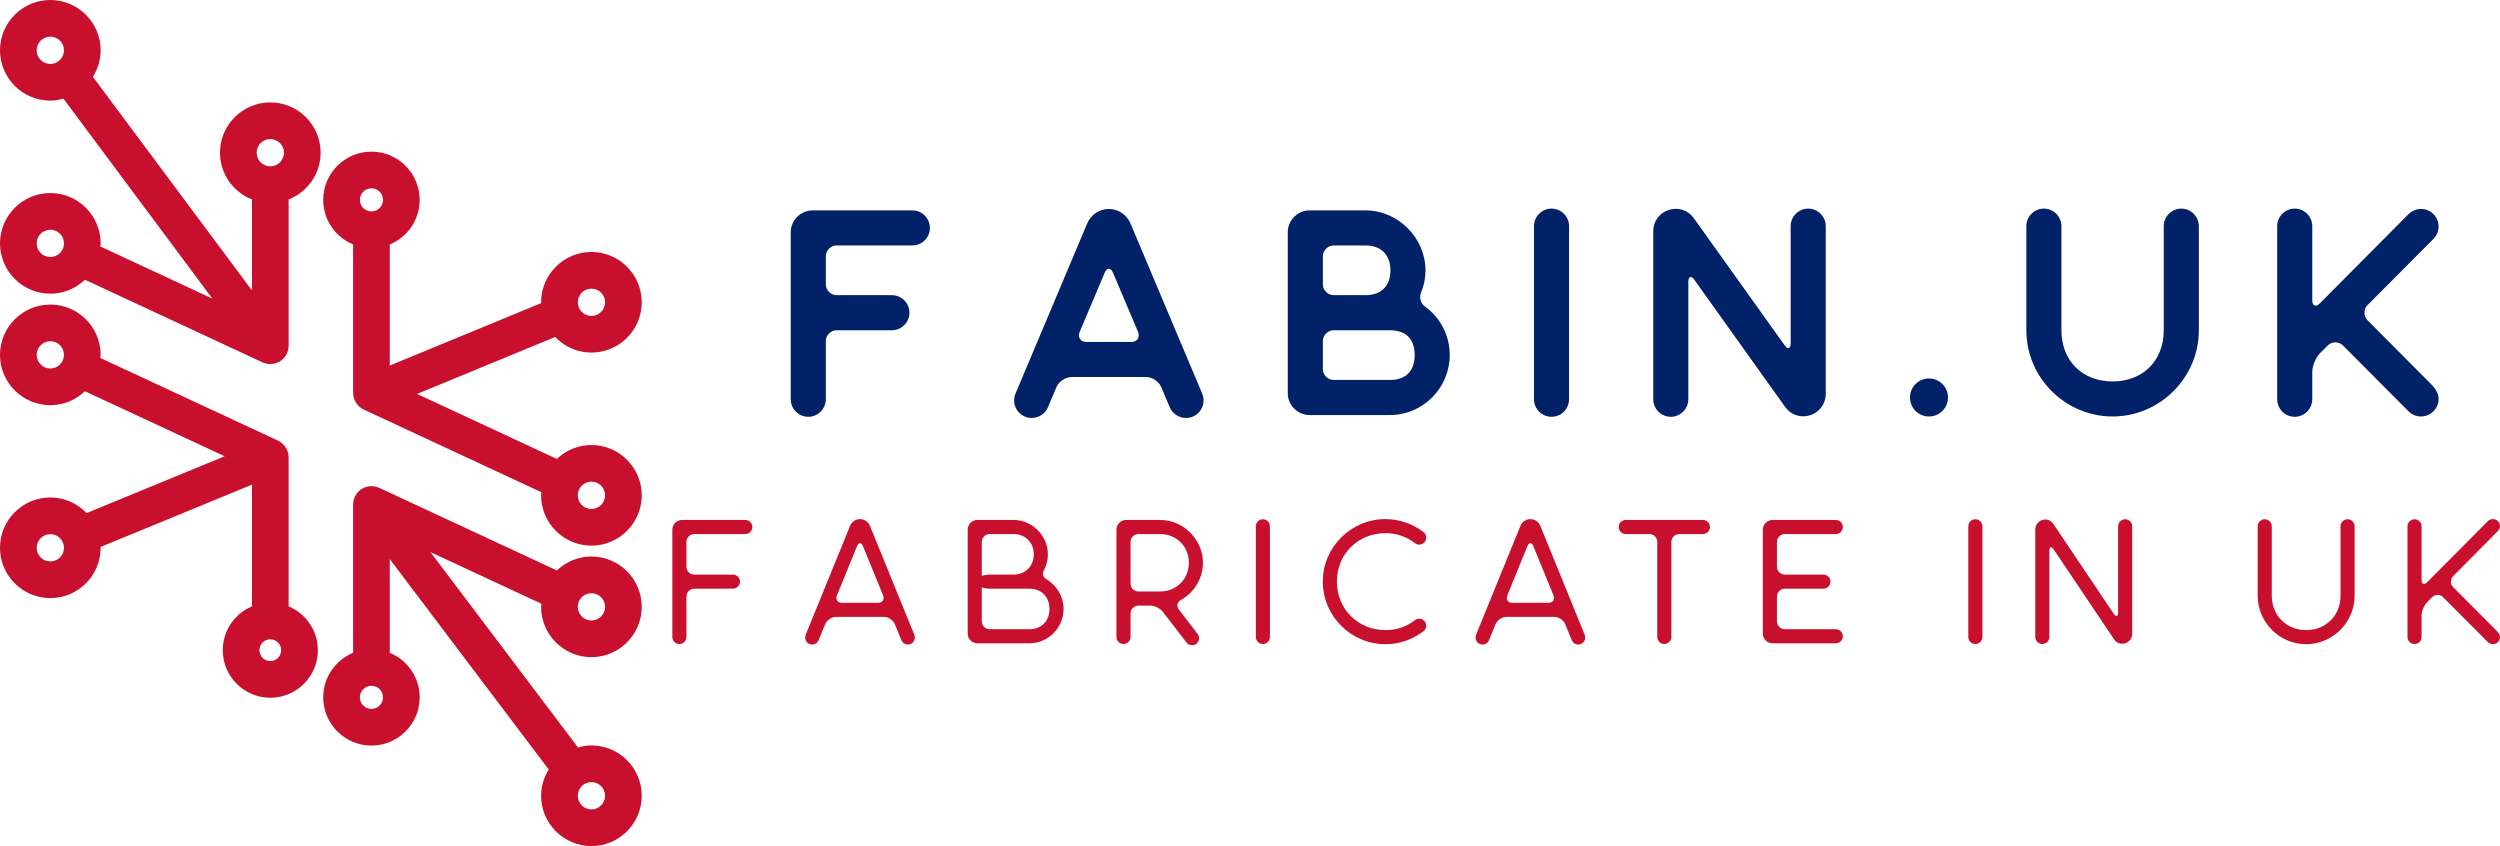
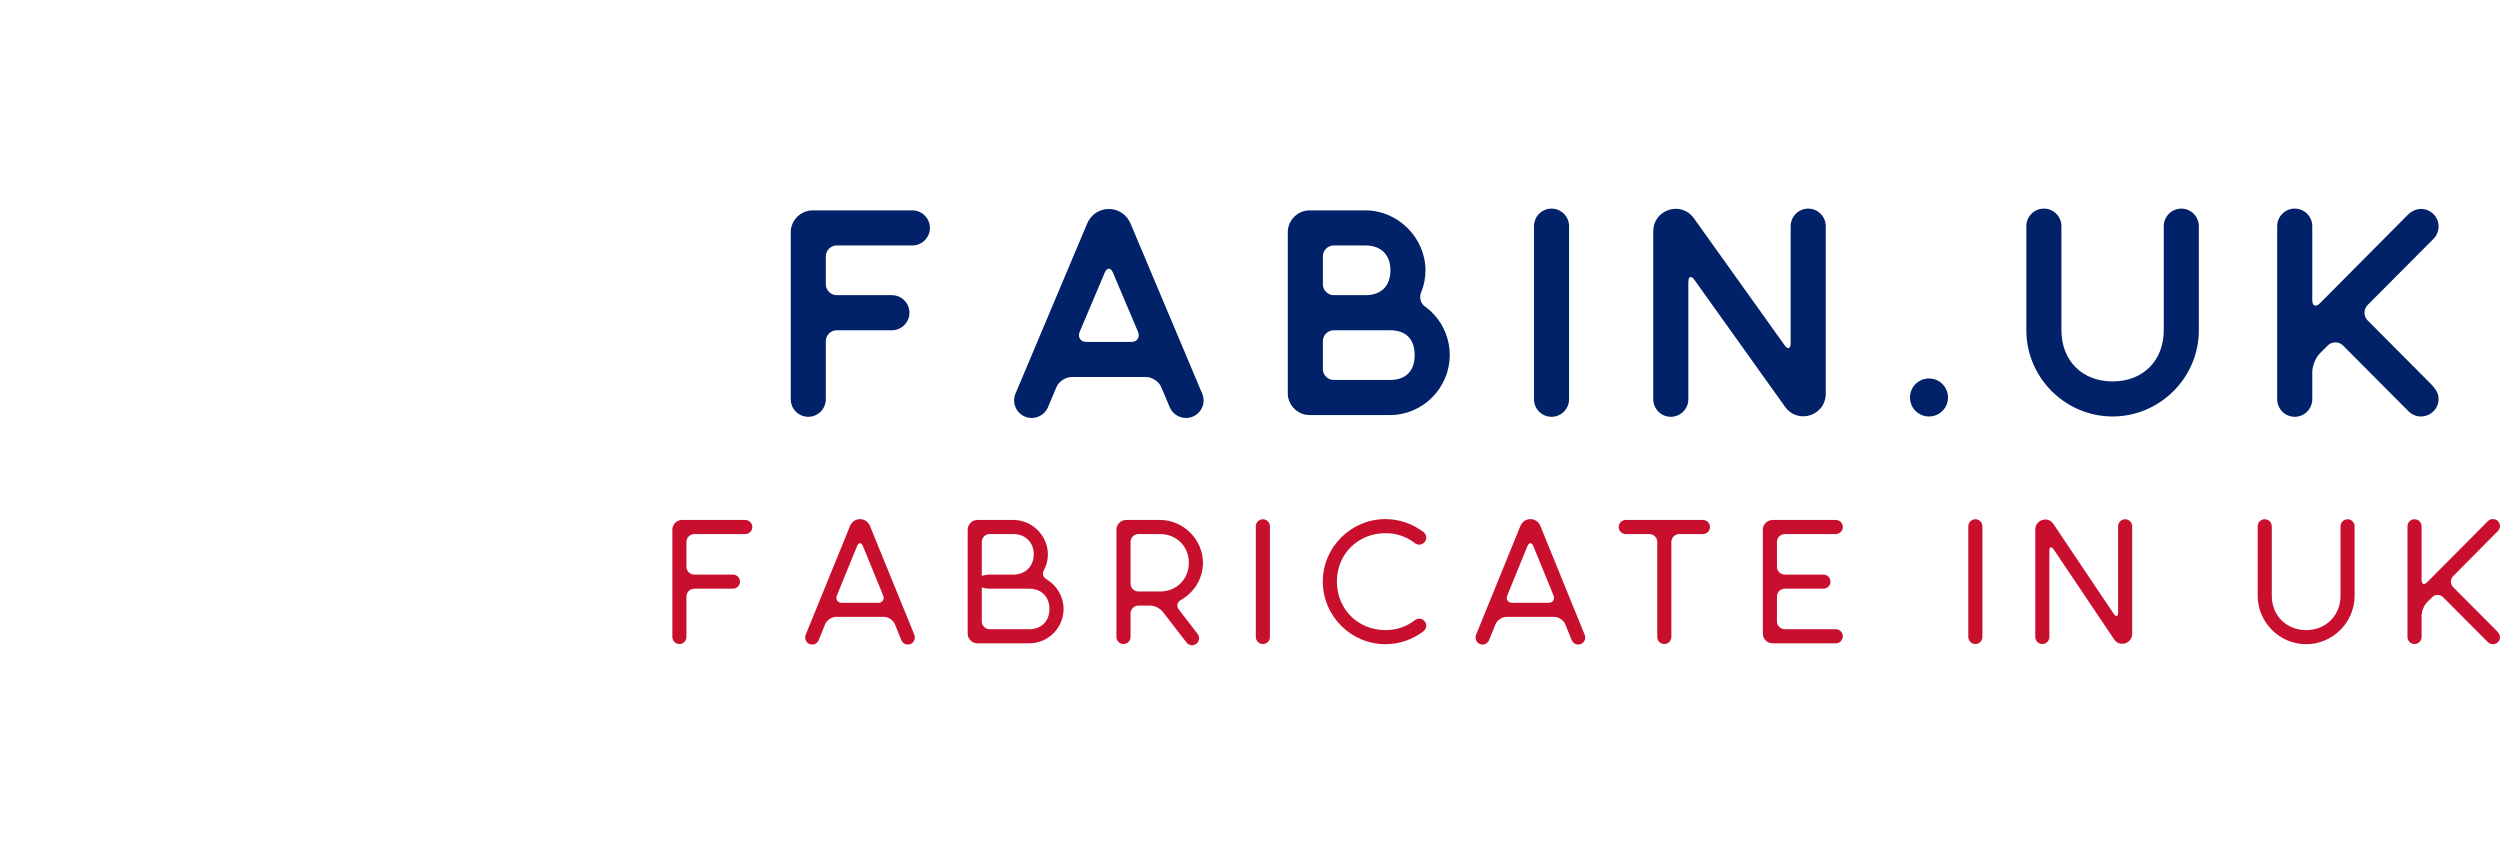
<svg xmlns="http://www.w3.org/2000/svg" width="198" height="67" viewBox="0 0 198 67" fill="none">
-   <path d="M0 3.984C0 6.182 1.788 7.97 3.986 7.97C4.348 7.97 4.693 7.906 5.026 7.815L16.814 23.645L7.946 19.52C7.952 19.437 7.971 19.358 7.971 19.275C7.971 17.078 6.183 15.29 3.986 15.29C1.788 15.29 0 17.078 0 19.275C0 21.471 1.788 23.26 3.986 23.26C5.048 23.26 6.01 22.836 6.725 22.155L20.755 28.682C20.756 28.683 20.758 28.684 20.758 28.685L20.796 28.701C20.804 28.705 20.812 28.706 20.82 28.71C20.872 28.733 20.928 28.748 20.983 28.766C21.017 28.776 21.049 28.791 21.084 28.799C21.091 28.8 21.097 28.802 21.105 28.804C21.198 28.823 21.295 28.834 21.395 28.835C21.399 28.835 21.403 28.836 21.407 28.836H21.411C21.538 28.836 21.66 28.814 21.779 28.783C21.799 28.778 21.819 28.774 21.838 28.768C21.86 28.761 21.88 28.752 21.901 28.745C21.991 28.712 22.076 28.671 22.156 28.622C22.169 28.614 22.184 28.609 22.197 28.601C22.216 28.587 22.235 28.574 22.254 28.56C22.26 28.555 22.268 28.554 22.274 28.549C22.3 28.53 22.32 28.506 22.344 28.485C22.384 28.451 22.425 28.416 22.461 28.378C22.472 28.367 22.484 28.358 22.494 28.347C22.501 28.339 22.505 28.331 22.51 28.324C22.524 28.309 22.534 28.291 22.546 28.276C22.577 28.236 22.608 28.197 22.635 28.154C22.657 28.118 22.675 28.081 22.694 28.044L22.695 28.042C22.704 28.026 22.717 28.013 22.725 27.997C22.729 27.988 22.73 27.979 22.734 27.971C22.744 27.947 22.752 27.922 22.762 27.898C22.773 27.868 22.782 27.838 22.791 27.806C22.802 27.769 22.817 27.733 22.825 27.695C22.83 27.673 22.832 27.649 22.836 27.626C22.841 27.595 22.843 27.565 22.846 27.535C22.851 27.493 22.857 27.451 22.858 27.408C22.858 27.401 22.86 27.393 22.86 27.385V15.797C24.34 15.214 25.393 13.779 25.393 12.096C25.393 9.898 23.605 8.11 21.408 8.11C19.211 8.11 17.422 9.898 17.422 12.096C17.422 13.779 18.476 15.214 19.956 15.797V23.004L7.358 6.085C7.74 5.474 7.971 4.757 7.971 3.984C7.971 1.787 6.183 0 3.986 0C1.788 0 0 1.787 0 3.984ZM2.904 3.984C2.904 3.389 3.39 2.904 3.986 2.904C4.582 2.904 5.067 3.389 5.067 3.984C5.067 4.581 4.582 5.066 3.986 5.066C3.39 5.066 2.904 4.581 2.904 3.984ZM20.326 12.096C20.326 11.499 20.812 11.014 21.408 11.014C22.004 11.014 22.489 11.499 22.489 12.096C22.489 12.691 22.004 13.176 21.408 13.176C20.812 13.176 20.326 12.691 20.326 12.096ZM2.904 19.275C2.904 18.679 3.39 18.193 3.986 18.193C4.582 18.193 5.067 18.679 5.067 19.275C5.067 19.871 4.582 20.357 3.986 20.357C3.39 20.357 2.904 19.871 2.904 19.275ZM25.598 15.829C25.598 17.422 26.579 18.787 27.966 19.36V31.12C27.966 31.155 27.974 31.188 27.977 31.223C27.981 31.274 27.983 31.326 27.992 31.377C28.001 31.427 28.016 31.474 28.03 31.522C28.042 31.564 28.053 31.605 28.069 31.646C28.072 31.654 28.073 31.663 28.076 31.671C28.077 31.672 28.077 31.672 28.077 31.674C28.077 31.674 28.077 31.674 28.077 31.674C28.093 31.711 28.114 31.745 28.133 31.781C28.153 31.821 28.173 31.86 28.197 31.898C28.22 31.935 28.246 31.967 28.272 32.001C28.288 32.021 28.301 32.043 28.318 32.063C28.335 32.083 28.353 32.102 28.371 32.121C28.401 32.152 28.434 32.18 28.467 32.208C28.505 32.241 28.542 32.276 28.584 32.305C28.589 32.308 28.592 32.312 28.597 32.315C28.61 32.325 28.625 32.332 28.638 32.341C28.66 32.355 28.685 32.365 28.707 32.378C28.741 32.397 28.771 32.42 28.806 32.437L42.88 38.984C42.875 39.067 42.855 39.146 42.855 39.23C42.855 41.427 44.643 43.215 46.841 43.215C49.038 43.215 50.825 41.427 50.825 39.23C50.825 37.032 49.038 35.245 46.841 35.245C45.778 35.245 44.817 35.669 44.102 36.349L33.032 31.199L43.969 26.689C44.694 27.448 45.711 27.925 46.841 27.925C49.038 27.925 50.825 26.138 50.825 23.941C50.825 21.744 49.038 19.955 46.841 19.955C44.643 19.955 42.855 21.744 42.855 23.941C42.855 23.963 42.862 23.984 42.862 24.006L30.87 28.951V19.36C32.258 18.787 33.238 17.422 33.238 15.829C33.238 13.723 31.525 12.009 29.418 12.009C27.312 12.009 25.598 13.723 25.598 15.829ZM28.502 15.829C28.502 15.324 28.913 14.914 29.418 14.914C29.924 14.914 30.334 15.324 30.334 15.829C30.334 16.335 29.924 16.746 29.418 16.746C28.913 16.746 28.502 16.335 28.502 15.829ZM45.76 23.941C45.76 23.344 46.244 22.859 46.841 22.859C47.436 22.859 47.922 23.344 47.922 23.941C47.922 24.537 47.436 25.021 46.841 25.021C46.244 25.021 45.76 24.537 45.76 23.941ZM45.76 39.23C45.76 38.634 46.244 38.148 46.841 38.148C47.436 38.148 47.922 38.634 47.922 39.23C47.922 39.827 47.436 40.312 46.841 40.312C46.244 40.312 45.76 39.827 45.76 39.23ZM0 28.105C0 30.302 1.788 32.091 3.986 32.091C5.048 32.091 6.009 31.666 6.724 30.986L17.791 36.135L6.858 40.636C6.132 39.878 5.116 39.4 3.986 39.4C1.788 39.4 0 41.188 0 43.386C0 45.583 1.788 47.37 3.986 47.37C6.183 47.37 7.971 45.583 7.971 43.386C7.971 43.363 7.965 43.343 7.964 43.321L19.956 38.384V48.021C18.599 48.591 17.642 49.933 17.642 51.495C17.642 53.572 19.331 55.262 21.408 55.262C23.485 55.262 25.175 53.572 25.175 51.495C25.175 49.933 24.218 48.591 22.86 48.021V36.216C22.86 36.181 22.852 36.148 22.849 36.113C22.846 36.065 22.845 36.017 22.837 35.969C22.835 35.958 22.834 35.946 22.832 35.935C22.824 35.893 22.808 35.854 22.796 35.813C22.785 35.774 22.775 35.733 22.759 35.693C22.756 35.684 22.755 35.673 22.75 35.664C22.75 35.663 22.749 35.662 22.748 35.661C22.733 35.623 22.711 35.59 22.693 35.555C22.673 35.515 22.654 35.476 22.63 35.438C22.606 35.402 22.58 35.368 22.554 35.334C22.538 35.315 22.525 35.294 22.509 35.275C22.492 35.254 22.474 35.234 22.455 35.215C22.425 35.184 22.392 35.157 22.359 35.128C22.321 35.094 22.284 35.06 22.242 35.031C22.234 35.026 22.227 35.018 22.219 35.012C22.212 35.007 22.204 35.005 22.196 35C22.172 34.984 22.145 34.972 22.119 34.958C22.085 34.939 22.055 34.916 22.02 34.899L7.946 28.351C7.951 28.268 7.971 28.189 7.971 28.105C7.971 25.908 6.183 24.121 3.986 24.121C1.788 24.121 0 25.908 0 28.105ZM2.904 28.105C2.904 27.51 3.39 27.024 3.986 27.024C4.582 27.024 5.067 27.51 5.067 28.105C5.067 28.701 4.582 29.187 3.986 29.187C3.39 29.187 2.904 28.701 2.904 28.105ZM2.904 43.386C2.904 42.789 3.39 42.304 3.986 42.304C4.582 42.304 5.067 42.789 5.067 43.386C5.067 43.981 4.582 44.466 3.986 44.466C3.39 44.466 2.904 43.981 2.904 43.386ZM21.414 50.634C21.887 50.638 22.27 51.022 22.27 51.495C22.27 51.971 21.883 52.358 21.408 52.358C20.933 52.358 20.546 51.971 20.546 51.495C20.546 51.022 20.929 50.638 21.402 50.634C21.404 50.634 21.406 50.635 21.408 50.635C21.41 50.635 21.412 50.634 21.414 50.634ZM29.4 38.5C29.277 38.502 29.16 38.522 29.047 38.552C29.027 38.558 29.008 38.562 28.989 38.567C28.965 38.575 28.943 38.584 28.919 38.592C28.83 38.625 28.745 38.666 28.665 38.715C28.655 38.722 28.642 38.726 28.631 38.733C28.609 38.748 28.587 38.764 28.566 38.781C28.559 38.786 28.55 38.788 28.543 38.793C28.518 38.812 28.5 38.834 28.477 38.854C28.437 38.888 28.398 38.922 28.363 38.96C28.33 38.995 28.302 39.031 28.273 39.068C28.244 39.105 28.216 39.143 28.191 39.183C28.168 39.22 28.148 39.258 28.128 39.297C28.12 39.312 28.108 39.323 28.101 39.338C28.097 39.347 28.096 39.356 28.092 39.364C28.081 39.388 28.074 39.413 28.064 39.438C28.052 39.471 28.041 39.505 28.031 39.539C28.021 39.572 28.009 39.605 28.001 39.639C27.996 39.663 27.994 39.687 27.991 39.711C27.985 39.744 27.982 39.776 27.979 39.81C27.975 39.849 27.969 39.888 27.969 39.926C27.969 39.934 27.966 39.942 27.966 39.95V51.701C26.579 52.274 25.598 53.639 25.598 55.231C25.598 57.337 27.312 59.05 29.418 59.05C31.525 59.05 33.238 57.337 33.238 55.231C33.238 53.639 32.258 52.274 30.87 51.701V44.281L43.457 60.943C43.083 61.551 42.855 62.259 42.855 63.024C42.855 65.221 44.643 67.009 46.841 67.009C49.038 67.009 50.825 65.221 50.825 63.024C50.825 60.827 49.038 59.038 46.841 59.038C46.471 59.038 46.12 59.105 45.779 59.2L34.089 43.725L42.88 47.816C42.875 47.898 42.855 47.977 42.855 48.061C42.855 50.258 44.643 52.047 46.841 52.047C49.038 52.047 50.825 50.258 50.825 48.061C50.825 45.864 49.038 44.076 46.841 44.076C45.778 44.076 44.817 44.5 44.102 45.18L30.071 38.652C30.066 38.65 30.06 38.647 30.055 38.645L30.03 38.634C30.022 38.63 30.013 38.629 30.005 38.625C29.959 38.604 29.908 38.59 29.859 38.574C29.817 38.561 29.779 38.543 29.737 38.534C29.731 38.533 29.727 38.533 29.722 38.531C29.644 38.515 29.563 38.508 29.481 38.504C29.459 38.503 29.439 38.497 29.417 38.497C29.411 38.497 29.406 38.5 29.4 38.5ZM45.76 48.061C45.76 47.465 46.244 46.98 46.841 46.98C47.436 46.98 47.922 47.465 47.922 48.061C47.922 48.658 47.436 49.143 46.841 49.143C46.244 49.143 45.76 48.658 45.76 48.061ZM28.502 55.231C28.502 54.725 28.913 54.314 29.418 54.314C29.924 54.314 30.334 54.725 30.334 55.231C30.334 55.736 29.924 56.146 29.418 56.146C28.913 56.146 28.502 55.736 28.502 55.231ZM45.76 63.024C45.76 62.427 46.244 61.942 46.841 61.942C47.436 61.942 47.922 62.427 47.922 63.024C47.922 63.619 47.436 64.104 46.841 64.104C46.244 64.104 45.76 63.619 45.76 63.024Z" fill="#C8102E" />
  <path d="M65.405 31.621V27.012C65.405 26.549 65.798 26.156 66.261 26.156H70.639C71.403 26.156 72.028 25.531 72.028 24.766C72.028 24.002 71.403 23.377 70.639 23.377H66.261C65.798 23.377 65.405 22.984 65.405 22.52V20.297C65.405 19.834 65.798 19.44 66.261 19.44H72.26C73.024 19.44 73.649 18.816 73.649 18.051C73.649 17.287 73.024 16.662 72.26 16.662H64.364C63.413 16.662 62.626 17.448 62.626 18.397V31.621C62.626 32.386 63.251 33.011 64.015 33.011C64.78 33.011 65.405 32.386 65.405 31.621ZM95.207 31.158L89.557 17.75C88.91 16.151 86.731 16.151 86.084 17.75L80.434 31.158C80.364 31.32 80.317 31.504 80.317 31.713C80.317 32.478 80.942 33.103 81.706 33.103C82.264 33.103 82.75 32.779 82.981 32.294L83.676 30.648C83.838 30.232 84.393 29.861 84.856 29.861H90.785C91.248 29.861 91.803 30.232 91.965 30.648L92.66 32.294C92.891 32.779 93.38 33.103 93.935 33.103C94.699 33.103 95.324 32.478 95.324 31.713C95.324 31.504 95.277 31.32 95.207 31.158ZM85.506 26.295L87.495 21.594C87.66 21.179 87.984 21.179 88.146 21.594L90.138 26.295C90.299 26.711 90.068 27.082 89.605 27.082H86.039C85.573 27.082 85.341 26.711 85.506 26.295ZM103.705 32.871H110.097C112.692 32.871 114.82 30.717 114.82 28.126C114.82 26.571 114.081 25.182 112.898 24.303C112.504 24.072 112.368 23.517 112.574 23.098C112.783 22.59 112.898 22.01 112.898 21.41C112.898 18.838 110.722 16.662 108.152 16.662H103.705C102.779 16.662 101.992 17.448 101.992 18.375V31.158C101.992 32.084 102.779 32.871 103.705 32.871ZM104.771 29.236V27.012C104.771 26.549 105.164 26.156 105.627 26.156H110.097C111.347 26.156 112.041 26.85 112.041 28.126C112.041 29.375 111.347 30.092 110.097 30.092H105.627C105.164 30.092 104.771 29.699 104.771 29.236ZM104.771 22.52V20.297C104.771 19.834 105.164 19.44 105.627 19.44H108.152C109.38 19.44 110.122 20.183 110.122 21.41C110.122 22.66 109.38 23.377 108.152 23.377H105.627C105.164 23.377 104.771 22.984 104.771 22.52ZM124.27 31.621V17.911C124.27 17.147 123.645 16.522 122.88 16.522C122.116 16.522 121.491 17.147 121.491 17.911V31.621C121.491 32.386 122.116 33.011 122.88 33.011C123.645 33.011 124.27 32.386 124.27 31.621ZM133.716 31.621V22.337C133.716 21.873 133.948 21.804 134.202 22.172L141.38 32.224C142.402 33.636 144.6 32.919 144.6 31.18V17.911C144.6 17.147 143.975 16.522 143.21 16.522C142.446 16.522 141.821 17.147 141.821 17.911V27.174C141.821 27.637 141.59 27.707 141.336 27.336L134.157 17.287C133.139 15.875 130.938 16.592 130.938 18.33V31.621C130.938 32.386 131.562 33.011 132.327 33.011C133.091 33.011 133.716 32.386 133.716 31.621ZM152.774 32.985C153.609 32.985 154.281 32.316 154.281 31.482C154.281 30.648 153.609 29.975 152.774 29.975C151.94 29.975 151.271 30.648 151.271 31.482C151.271 32.316 151.94 32.985 152.774 32.985ZM171.369 17.911V26.156C171.369 28.563 169.726 30.21 167.319 30.21C164.908 30.21 163.265 28.563 163.265 26.156V17.911C163.265 17.147 162.64 16.522 161.875 16.522C161.111 16.522 160.486 17.147 160.486 17.911V26.156C160.486 29.908 163.566 32.985 167.319 32.985C171.068 32.985 174.148 29.908 174.148 26.156V17.911C174.148 17.147 173.523 16.522 172.759 16.522C171.994 16.522 171.369 17.147 171.369 17.911ZM183.132 31.621V29.445C183.132 28.982 183.411 28.31 183.734 27.986L184.359 27.361C184.686 27.034 185.241 27.034 185.565 27.361L190.751 32.57C191.005 32.824 191.354 32.985 191.747 32.985C192.512 32.985 193.136 32.36 193.136 31.599C193.136 31.203 192.975 30.857 192.464 30.346L187.509 25.369C187.186 25.046 187.186 24.487 187.509 24.164L192.721 18.93C192.975 18.676 193.136 18.33 193.136 17.937C193.136 17.172 192.512 16.547 191.747 16.547C191.376 16.547 191.03 16.709 190.773 16.941L183.734 24.024C183.411 24.351 183.132 24.233 183.132 23.77V17.911C183.132 17.147 182.507 16.522 181.742 16.522C180.981 16.522 180.353 17.147 180.353 17.911V31.621C180.353 32.386 180.981 33.011 181.742 33.011C182.507 33.011 183.132 32.386 183.132 31.621Z" fill="#012169" />
  <path d="M54.366 50.45V47.252C54.366 46.903 54.646 46.624 54.995 46.624H58.049C58.357 46.624 58.608 46.373 58.608 46.066C58.608 45.758 58.357 45.508 58.049 45.508H54.995C54.646 45.508 54.366 45.228 54.366 44.88V42.925C54.366 42.577 54.646 42.297 54.995 42.297H59.026C59.334 42.297 59.585 42.047 59.585 41.739C59.585 41.431 59.334 41.181 59.026 41.181H54.017C53.599 41.181 53.25 41.53 53.25 41.948V50.45C53.25 50.754 53.5 51.008 53.808 51.008C54.113 51.008 54.366 50.754 54.366 50.45ZM72.413 50.266L68.907 41.669C68.616 40.93 67.61 40.93 67.318 41.669L63.813 50.266C63.788 50.336 63.772 50.405 63.772 50.491C63.772 50.799 64.01 51.049 64.33 51.049C64.555 51.049 64.749 50.91 64.834 50.713L65.348 49.444C65.475 49.124 65.865 48.857 66.214 48.857H70.011C70.36 48.857 70.75 49.124 70.877 49.444L71.394 50.713C71.477 50.91 71.674 51.049 71.896 51.049C72.216 51.049 72.454 50.799 72.454 50.491C72.454 50.405 72.441 50.336 72.413 50.266ZM66.284 47.154L67.876 43.262C68 42.938 68.225 42.938 68.349 43.262L69.942 47.154C70.068 47.474 69.9 47.741 69.551 47.741H66.674C66.325 47.741 66.16 47.474 66.284 47.154ZM77.409 50.951H81.526C83.02 50.951 84.235 49.723 84.235 48.229C84.235 47.252 83.702 46.386 82.922 45.898C82.602 45.745 82.503 45.397 82.7 45.117C82.893 44.753 82.992 44.334 82.992 43.902C82.992 42.424 81.748 41.181 80.27 41.181H77.409C76.99 41.181 76.641 41.53 76.641 41.948V50.183C76.641 50.602 76.99 50.951 77.409 50.951ZM77.758 49.206V46.526C77.954 46.583 78.164 46.624 78.329 46.624H81.526C82.475 46.624 83.118 47.265 83.118 48.229C83.118 49.194 82.475 49.834 81.526 49.834H78.386C78.037 49.834 77.758 49.555 77.758 49.206ZM77.758 45.606V42.925C77.758 42.577 78.037 42.297 78.386 42.297H80.27C81.206 42.297 81.875 42.967 81.875 43.902C81.875 44.838 81.206 45.508 80.27 45.508H78.329C78.164 45.508 77.954 45.549 77.758 45.606ZM89.539 50.45V48.591C89.539 48.242 89.818 47.963 90.167 47.963H91.1C91.448 47.963 91.896 48.188 92.105 48.467L93.977 50.894C94.075 51.021 94.227 51.103 94.408 51.103C94.716 51.103 94.966 50.868 94.966 50.545C94.966 50.421 94.925 50.31 94.855 50.212L93.361 48.27C93.152 47.991 93.238 47.658 93.558 47.503C94.576 46.916 95.274 45.815 95.274 44.572C95.274 42.729 93.726 41.181 91.883 41.181H89.19C88.771 41.181 88.422 41.53 88.422 41.948V50.45C88.422 50.754 88.673 51.008 88.981 51.008C89.285 51.008 89.539 50.754 89.539 50.45ZM89.539 46.218V42.925C89.539 42.577 89.818 42.297 90.167 42.297H91.883C93.18 42.297 94.157 43.274 94.157 44.572C94.157 45.869 93.18 46.846 91.883 46.846H90.167C89.818 46.846 89.539 46.567 89.539 46.218ZM100.578 50.45V41.682C100.578 41.377 100.327 41.124 100.02 41.124C99.712 41.124 99.461 41.377 99.461 41.682V50.45C99.461 50.754 99.712 51.008 100.02 51.008C100.327 51.008 100.578 50.754 100.578 50.45ZM112.051 49.124C111.395 49.625 110.64 49.904 109.733 49.904C107.544 49.904 105.882 48.242 105.882 46.053C105.882 43.89 107.544 42.228 109.733 42.228C110.627 42.228 111.395 42.507 112.051 43.008C112.15 43.094 112.273 43.135 112.4 43.135C112.708 43.135 112.959 42.884 112.959 42.577C112.959 42.396 112.86 42.228 112.733 42.129C111.896 41.501 110.849 41.111 109.733 41.111C106.998 41.111 104.765 43.344 104.765 46.053C104.765 48.788 106.998 51.021 109.733 51.021C110.865 51.021 111.896 50.63 112.733 50.002C112.86 49.904 112.959 49.736 112.959 49.555C112.959 49.248 112.708 48.997 112.4 48.997C112.273 48.997 112.15 49.054 112.051 49.124ZM125.504 50.266L122.002 41.669C121.711 40.93 120.705 40.93 120.41 41.669L116.908 50.266C116.879 50.336 116.867 50.405 116.867 50.491C116.867 50.799 117.105 51.049 117.425 51.049C117.647 51.049 117.844 50.91 117.926 50.713L118.443 49.444C118.57 49.124 118.96 48.857 119.309 48.857H123.106C123.455 48.857 123.845 49.124 123.969 49.444L124.486 50.713C124.572 50.91 124.765 51.049 124.99 51.049C125.311 51.049 125.549 50.799 125.549 50.491C125.549 50.405 125.533 50.336 125.504 50.266ZM119.379 47.154L120.968 43.262C121.095 42.938 121.317 42.938 121.444 43.262L123.036 47.154C123.16 47.474 122.992 47.741 122.643 47.741H119.769C119.42 47.741 119.252 47.474 119.379 47.154ZM132.372 50.45V42.925C132.372 42.577 132.651 42.297 133 42.297H134.872C135.179 42.297 135.43 42.047 135.43 41.739C135.43 41.431 135.179 41.181 134.872 41.181H128.759C128.451 41.181 128.201 41.431 128.201 41.739C128.201 42.047 128.451 42.297 128.759 42.297H130.627C130.976 42.297 131.255 42.577 131.255 42.925V50.45C131.255 50.754 131.506 51.008 131.814 51.008C132.121 51.008 132.372 50.754 132.372 50.45ZM145.394 49.834H141.362C141.013 49.834 140.734 49.555 140.734 49.206V47.252C140.734 46.903 141.013 46.624 141.362 46.624H144.417C144.724 46.624 144.975 46.373 144.975 46.066C144.975 45.758 144.724 45.508 144.417 45.508H141.362C141.013 45.508 140.734 45.228 140.734 44.88V42.925C140.734 42.577 141.013 42.297 141.362 42.297H145.394C145.701 42.297 145.952 42.047 145.952 41.739C145.952 41.431 145.701 41.181 145.394 41.181H140.385C139.966 41.181 139.617 41.53 139.617 41.948V50.183C139.617 50.602 139.966 50.951 140.385 50.951H145.394C145.701 50.951 145.952 50.7 145.952 50.393C145.952 50.085 145.701 49.834 145.394 49.834ZM157.007 50.45V41.682C157.007 41.377 156.756 41.124 156.448 41.124C156.141 41.124 155.89 41.377 155.89 41.682V50.45C155.89 50.754 156.141 51.008 156.448 51.008C156.756 51.008 157.007 50.754 157.007 50.45ZM162.31 50.45V43.636C162.31 43.287 162.466 43.246 162.659 43.525L167.433 50.63C167.852 51.287 168.87 50.979 168.87 50.183V41.682C168.87 41.377 168.62 41.124 168.312 41.124C168.004 41.124 167.754 41.377 167.754 41.682V48.496C167.754 48.845 167.602 48.886 167.405 48.607L162.631 41.501C162.212 40.844 161.194 41.152 161.194 41.948V50.45C161.194 50.754 161.444 51.008 161.752 51.008C162.06 51.008 162.31 50.754 162.31 50.45ZM185.369 41.682V47.182C185.369 48.746 184.211 49.904 182.647 49.904C181.083 49.904 179.925 48.746 179.925 47.182V41.682C179.925 41.377 179.675 41.124 179.367 41.124C179.059 41.124 178.809 41.377 178.809 41.682V47.182C178.809 49.289 180.541 51.021 182.647 51.021C184.753 51.021 186.485 49.289 186.485 47.182V41.682C186.485 41.377 186.235 41.124 185.927 41.124C185.619 41.124 185.369 41.377 185.369 41.682ZM191.789 50.45V48.759C191.789 48.41 191.986 47.937 192.236 47.684L192.614 47.309C192.864 47.056 193.255 47.056 193.505 47.309L197.036 50.853C197.134 50.951 197.289 51.021 197.442 51.021C197.749 51.021 198 50.77 198 50.462C198 50.294 197.93 50.155 197.721 49.945L194.301 46.513C194.051 46.263 194.051 45.869 194.301 45.619L197.832 42.059C197.93 41.948 198 41.822 198 41.669C198 41.349 197.749 41.111 197.442 41.111C197.289 41.111 197.15 41.168 197.052 41.263L192.236 46.107C191.986 46.358 191.789 46.275 191.789 45.926V41.682C191.789 41.377 191.538 41.124 191.231 41.124C190.923 41.124 190.672 41.377 190.672 41.682V50.45C190.672 50.754 190.923 51.008 191.231 51.008C191.538 51.008 191.789 50.754 191.789 50.45Z" fill="#C8102E" />
</svg>